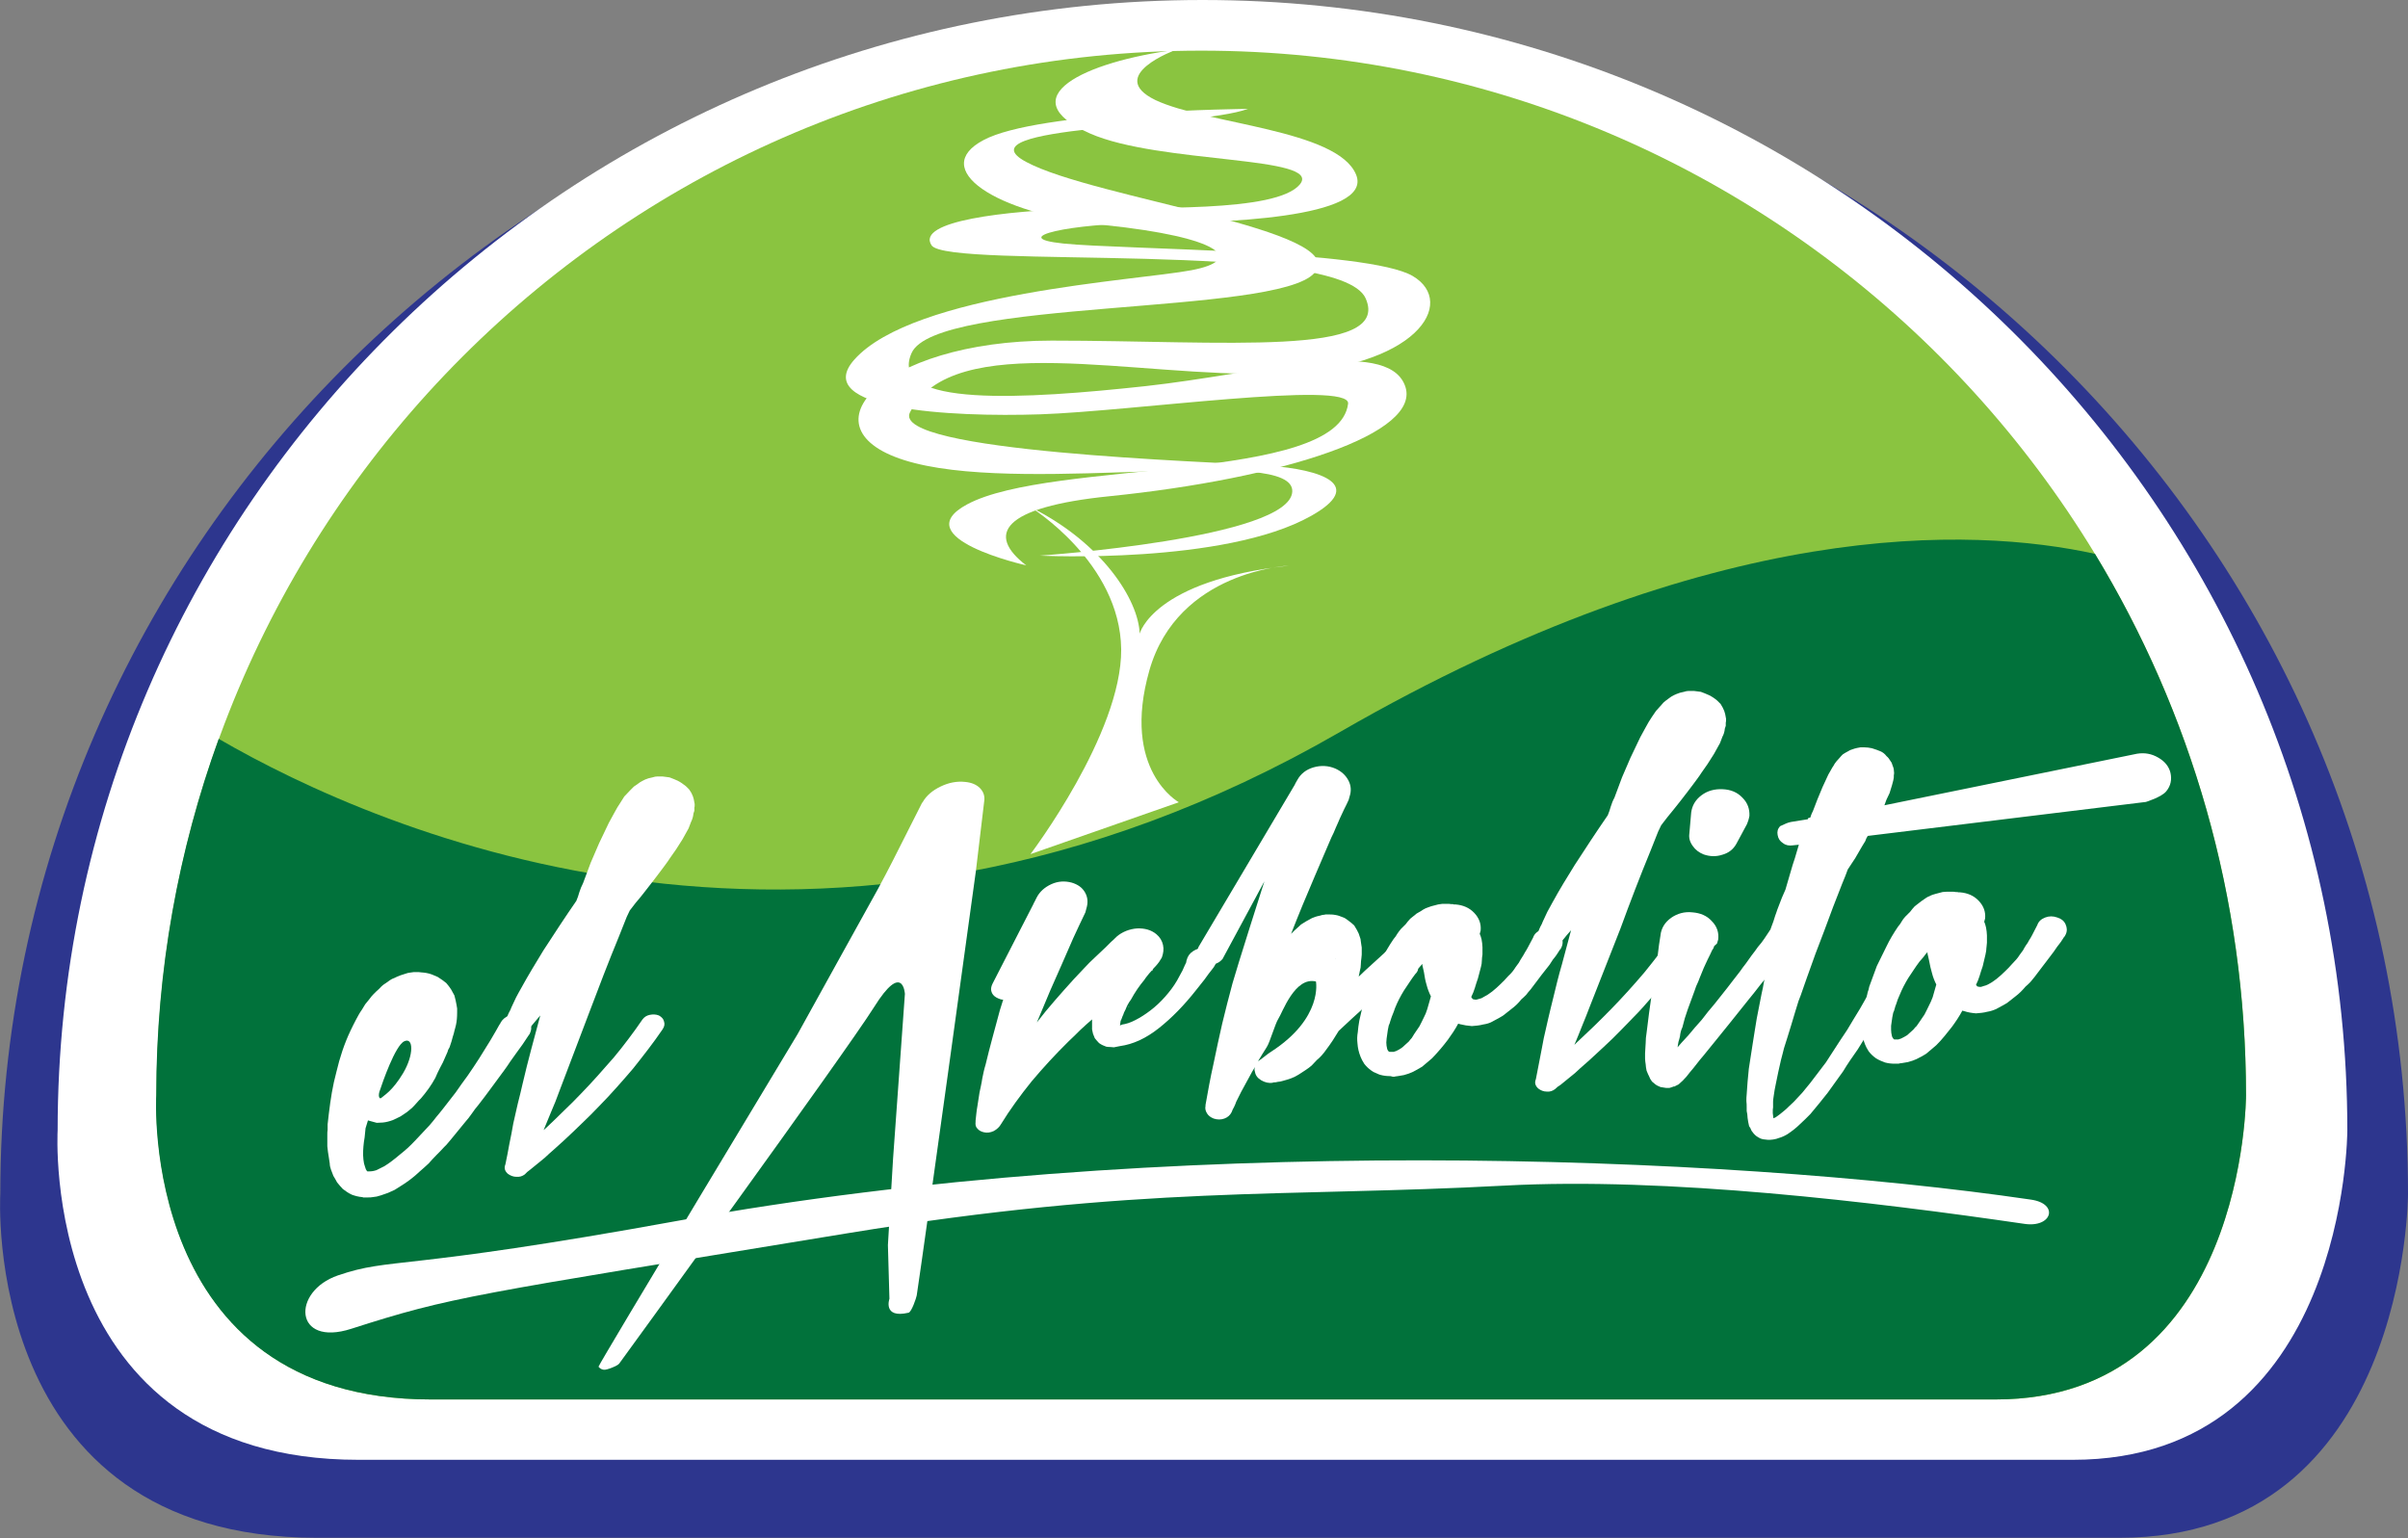
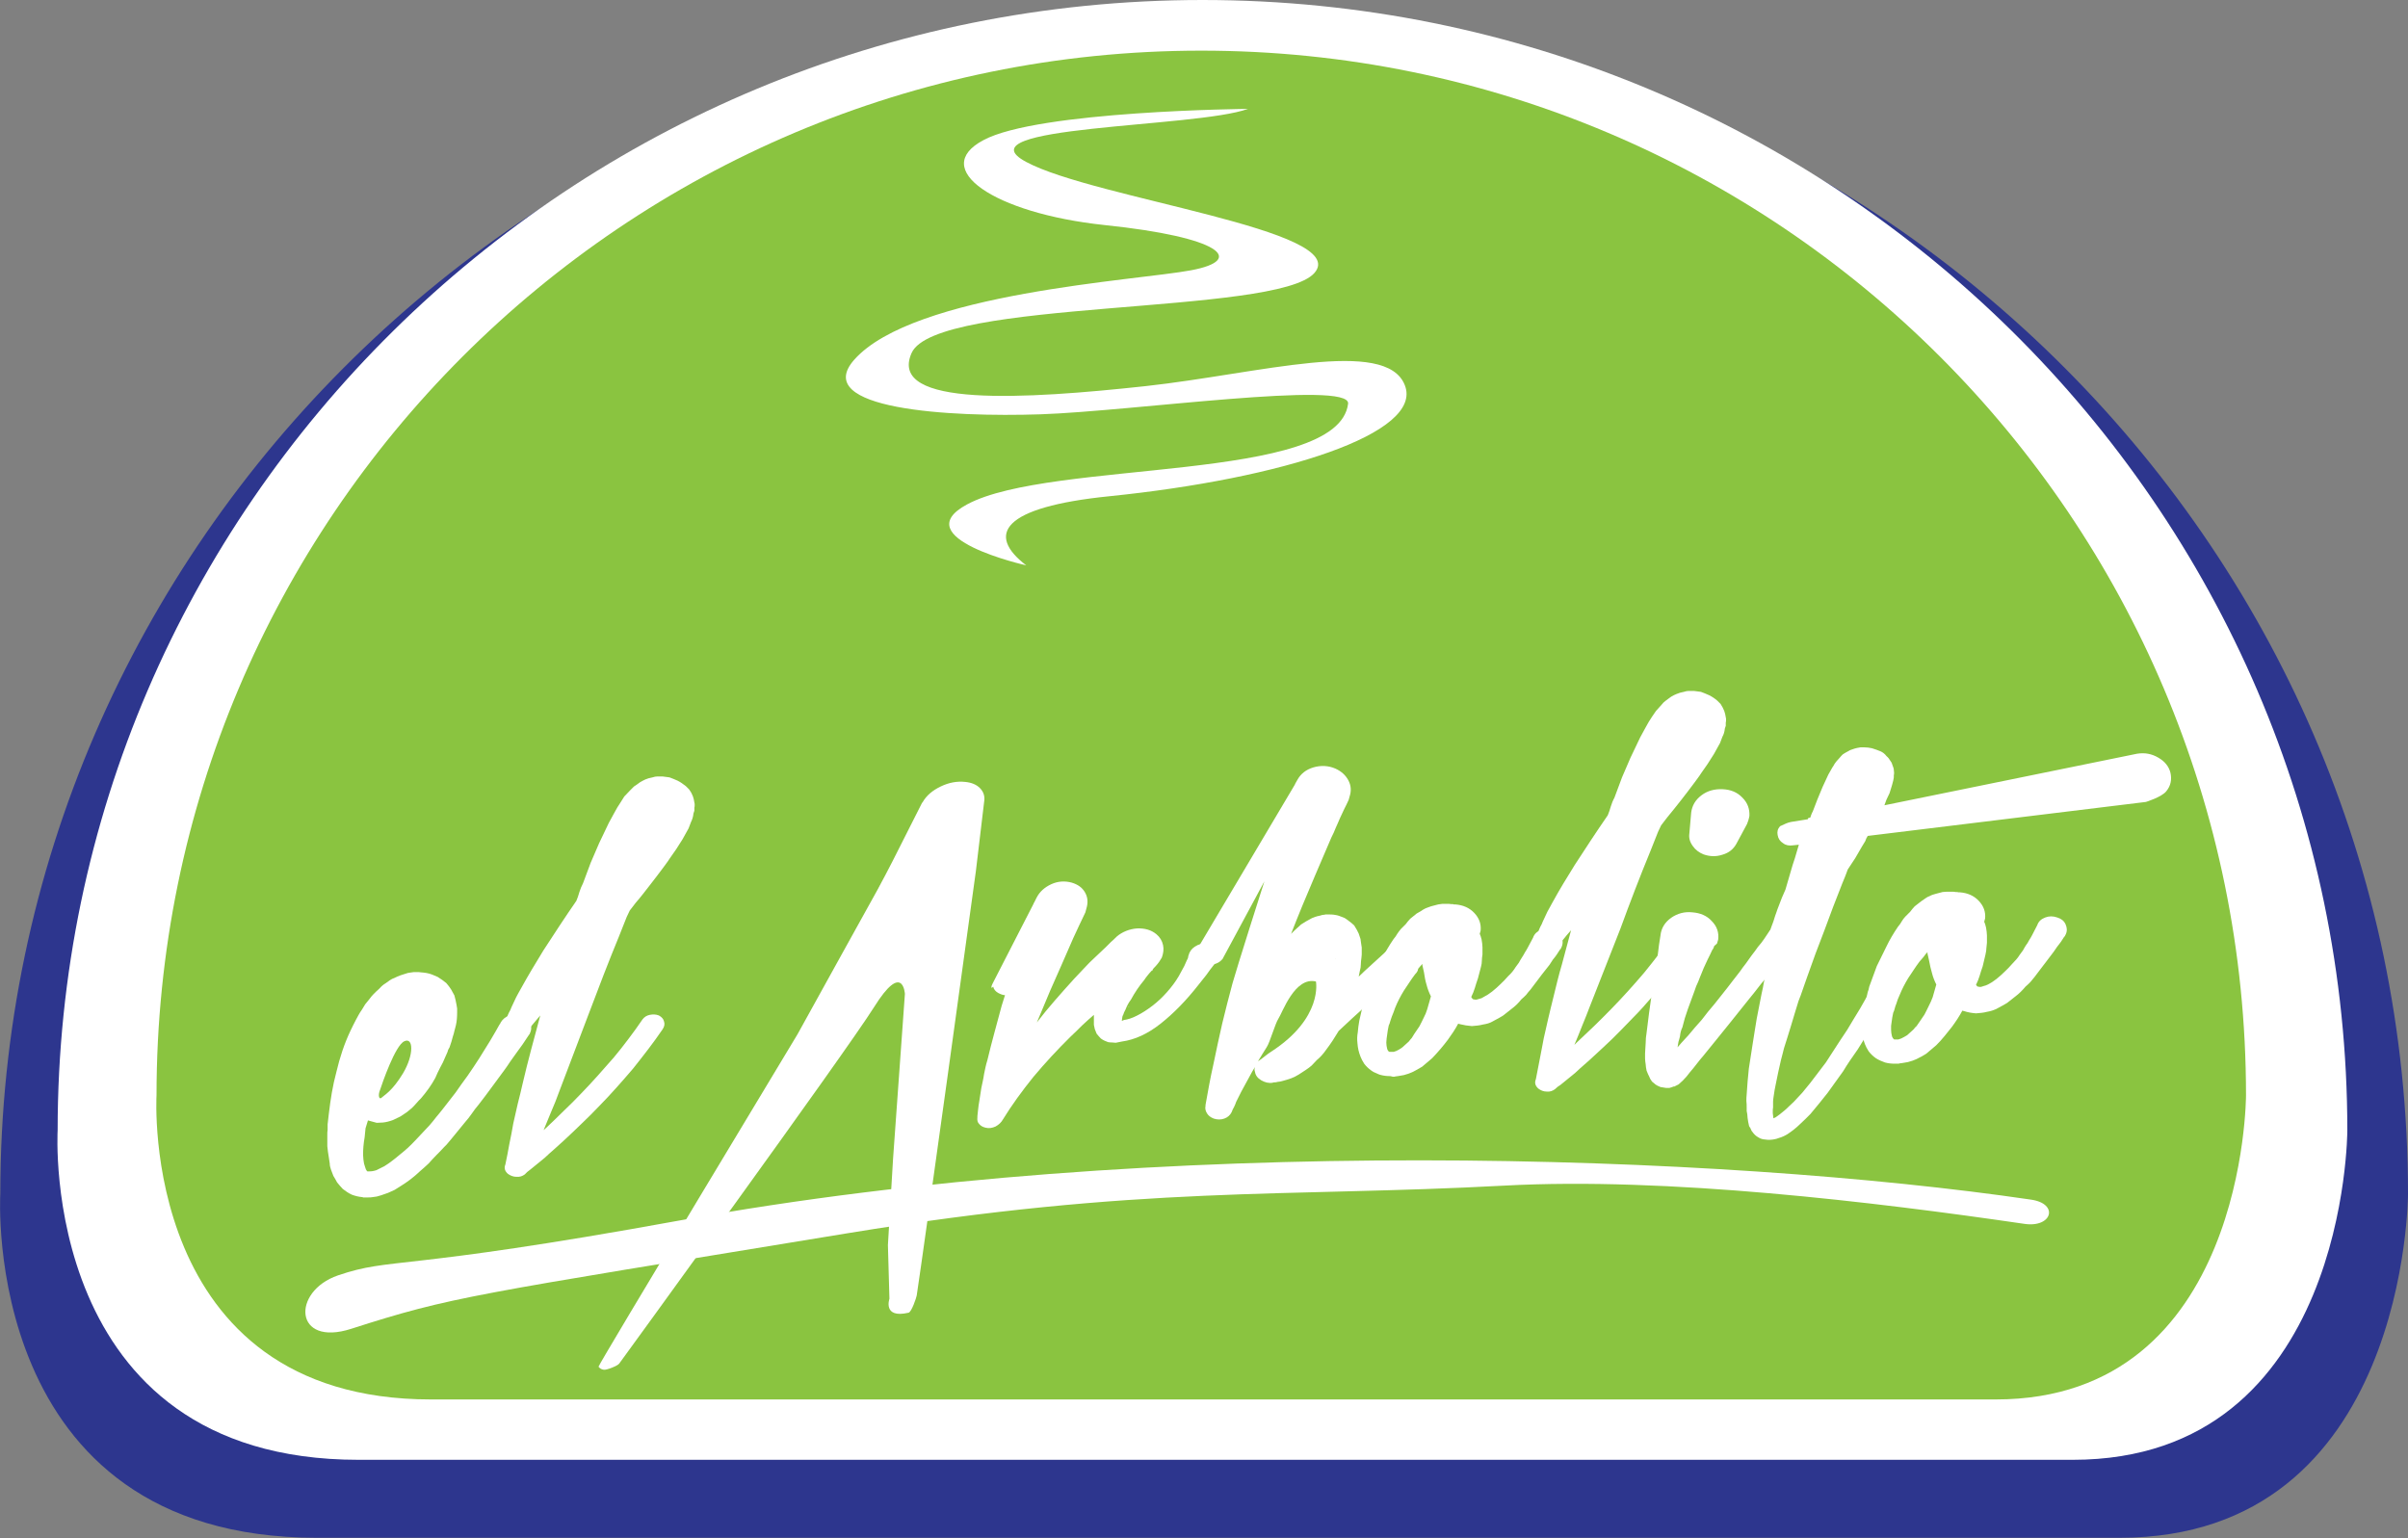
<svg xmlns="http://www.w3.org/2000/svg" xml:space="preserve" style="enable-background:new 0 0 793.8 507.1;" viewBox="0 0 793.8 507.1" y="0px" x="0px" id="Layer_1" version="1.1">
  <rect x="0" y="0" width="793.8" height="507.1" fill="#808080" stroke="none" />
  <style type="text/css">
	.st0{fill:#FFFFFF;}
	.st1{fill:#2D368E;}
	.st2{fill:#8AC440;}
	.st3{fill:#01723B;}
</style>
  <g>
    <path d="M188.4,335.2l0.1-0.5l0.1-0.4l0.3-0.9l0.7-1.7c0.2-0.6,0.4-1.2,0.7-1.8c0.3-0.6,0.6-1.1,0.9-1.8   c0.5-1.1,1-2.3,1.6-3.4c0.6-1.1,1.2-2.2,1.8-3.2c2.4-4.4,5-8.7,7.7-13c3.8-6,7.7-11.7,11.4-17.2c0.4-1,0.7-2,1.1-3   c0.3-1,0.7-2,1.2-3l2.6-7l2.9-6.8l3.4-7l1.9-3.4c0.7-1.4,1.4-2.6,2.2-3.7l1.3-2l2-2.2l0.6-0.7l0.7-0.7l0.9-0.7l1.2-0.8l0.9-0.5   l0.9-0.4l1.2-0.4c0.4-0.2,0.9-0.3,1.4-0.3c0.6-0.2,1.1-0.3,1.7-0.3l1.8,0l2.4,0.3l1.3,0.5c0.4,0.2,0.9,0.4,1.5,0.6   c1,0.5,1.9,1.1,2.8,1.9l1.1,1.2l0.7,1.2l0.5,1.2l0.3,1.1l0.3,1.7c0,0.6,0,1.1-0.2,1.3l0,1.1l-0.3,0.9c-0.1,1.1-0.4,2.1-0.9,2.9   l-0.9,2.2l-2.1,3.8l-2.2,3.4l-2.2,3.2c-0.4,0.6-0.8,1.2-1.1,1.6c-0.4,0.5-0.7,1-1.1,1.5c-1.6,2.1-3.1,4.2-4.7,6.2   c-1.5,2-3.1,3.9-4.7,5.9l-2.1,2.7l-1,2.2l-2.6,6.6c-3.7,9-7.2,17.9-10.5,26.9l-10.6,27c-0.9,2.3-1.7,4.5-2.6,6.7   c-0.8,2.1-1.8,4.4-2.8,6.7l0.9-0.8c2.1-1.9,4.1-3.9,6.1-5.8c2-1.9,4-3.9,6-6c3.9-4,7.6-8.1,11.2-12.4c1.8-2.1,3.5-4.3,5.1-6.5   c1.6-2.2,3.2-4.4,4.8-6.7c0.6-0.8,1.4-1.3,2.5-1.6c1-0.2,2.1-0.2,3.1,0.2c0.9,0.5,1.5,1.2,1.8,2.1c0.3,0.9,0.1,1.8-0.5,2.7   c-1.6,2.3-3.2,4.6-5,6.8c-1.7,2.3-3.5,4.5-5.3,6.7c-1.9,2.2-3.8,4.4-5.7,6.6c-1.9,2.2-3.9,4.3-5.9,6.3c-2,2.1-4,4.1-6.1,6.1   c-2,2-4.2,4-6.3,6c-1.1,1-2.2,2-3.3,2.9c-1.1,1-2.2,2-3.3,3l-3.4,2.8l-1.7,1.4l-0.9,0.7l-0.9,0.8c-0.8,0.6-1.8,0.9-2.9,0.9   c-1.1,0-2.1-0.4-2.9-1.1c-1-0.9-1.3-2-0.8-3.2c0.5-2.4,0.9-4.7,1.4-7.1c0.5-2.4,0.9-4.7,1.4-7.1c0.5-2.3,1-4.6,1.6-6.9   c0.6-2.3,1.1-4.7,1.7-6.9c0.9-4,1.9-7.9,3-11.7c1-3.9,2.1-7.8,3.1-11.8c-1,1.2-1.9,2.3-2.8,3.4c-0.9,1.1-1.8,2.2-2.7,3.4v0.1   c-0.6,0.8-1.4,1.3-2.6,1.5c-1.1,0.2-2.1,0.1-3-0.4C188.3,338,187.8,336.8,188.4,335.2" class="st0" />
    <path d="M363.7,127.2c24.9,12.4,37.4,32.1,37.7,43.7c0,0,4.6-18.3,51.7-23.5c0,0-38.4,1.6-48.3,36.2   c-9.9,34.6,10.2,45.6,10.2,45.6l-51.3,17.9c0,0,31.6-41.6,31.4-70.8C394.8,146.2,363.7,127.2,363.7,127.2" class="st0" />
    <path d="M793.8,393.6C793.8,178.5,616.1,4.2,397,4.2C177.8,4.2,0.1,178.5,0.1,393.6c0,0-6.8,113.4,104.3,113.4   c111,0,543.4,0,594.3,0C793.8,507.1,793.8,393.6,793.8,393.6" class="st1" />
    <path d="M773.8,372.7C773.8,166.9,604.8,0,396.4,0C188,0,19,166.9,19,372.7c0,0-6.4,108.6,99.2,108.6   c105.6,0,516.8,0,565.1,0C773.8,481.3,773.8,372.7,773.8,372.7" class="st0" />
    <path d="M740.4,361.1c0-190.2-154.2-344.4-344.4-344.4c-190.2,0-344.4,154.2-344.4,344.4c0,0-5.9,100.3,90.5,100.3   c96.4,0,471.6,0,515.8,0C740.4,461.4,740.4,361.1,740.4,361.1" class="st2" />
-     <path d="M72.1,243.6c52.6,30.5,199.7,95.8,369.7-2.3c123.6-71.3,208.6-67.5,248.8-58.7   c31.6,52.1,49.8,113.2,49.8,178.5c0,0,0,100.3-82.6,100.3c-44.2,0-419.4,0-515.8,0c-96.4,0-90.5-100.3-90.5-100.3   C51.5,319.8,58.8,280.3,72.1,243.6" class="st3" />
    <path d="M262.9,341c3.5-6.4,24.7-44.6,26.4-47.7c1.7-3.2,3.4-6.3,5-9.5c1.6-3.2,3.2-6.3,4.8-9.5   c1.6-3.2,3.2-6.4,4.8-9.5l0.3-0.4c1.2-2.1,3.2-3.8,5.9-5.1c2.7-1.3,5.4-1.8,8.1-1.5c2.1,0.2,3.7,0.9,4.8,2c1.1,1.1,1.6,2.4,1.5,3.9   l-2.8,23.5c-0.5,3.9-17.1,124.2-19.5,139.9c-0.1,0.7-1.7,5.5-2.7,5.7c-8.6,2-6.3-4.6-6.3-4.6l-0.5-17.7l1.7-28.5l3.9-54.3   c0,0-0.6-11-10.2,4.4c-9.7,15.4-84,117.5-84,117.5c-0.5,0.7-4.2,2.2-5.1,2c-0.8-0.1-1.3-0.5-1.7-1C197.2,450,262.9,341,262.9,341" class="st0" />
-     <path d="M327.2,324.3l13.5-26.3l0.2-0.5v0.1l0.8-1.6c1-2,2.7-3.5,4.9-4.5c2.2-1,4.5-1.1,6.7-0.5c2,0.6,3.4,1.6,4.3,3.1   c0.9,1.5,1.1,3.1,0.7,4.8l-0.5,1.9l-2,4.2l-2,4.3L350,318c-1.3,2.9-2.5,5.7-3.8,8.6c-1.2,2.9-2.4,5.7-3.6,8.6l-0.8,1.9   c1.9-2.5,3.9-4.9,5.9-7.2c2.1-2.4,4.2-4.8,6.4-7.2c1.1-1.2,2.3-2.4,3.4-3.6c1.1-1.2,2.2-2.3,3.4-3.4l3.6-3.4l1.7-1.7l1-0.9l0.7-0.7   h0.1l0.1-0.2c1.9-1.6,4.2-2.5,6.7-2.7c2.6-0.1,4.7,0.5,6.4,1.9c1.2,1,1.9,2.2,2.2,3.6c0.3,1.4,0.1,2.7-0.4,4.1   c-0.7,1.2-1.2,1.9-1.4,2.1l-0.6,0.7c-0.6,0.6-1,1-1.1,1.4h0.1l-0.1,0.1h-0.2l-0.1,0.1c-0.5,0.5-0.9,1-1.3,1.5   c-0.4,0.5-0.8,1-1.1,1.5c-1.6,1.9-3.1,4.1-4.4,6.5c-0.7,0.9-1.3,2-1.8,3.3c-0.4,0.7-0.6,1.2-0.7,1.6c-0.2,0.4-0.4,0.9-0.6,1.5   c-0.3,0.5-0.4,1-0.4,1.4l-0.1,0.7l0.7-0.3c1.3-0.2,2.7-0.6,4.4-1.5c1.6-0.8,3.3-1.9,5-3.2c1.7-1.3,3.3-2.8,4.8-4.5   c1.5-1.7,2.8-3.4,3.9-5.3l1.8-3.3l0.8-1.8l0.4-0.8l0.1-0.5v-0.1l0.1-0.3c0.3-1.2,1-2.2,2.1-2.9c1.2-0.8,2.4-1.1,3.8-1   c1.4,0.1,2.4,0.6,3.2,1.5c0.8,0.9,1,1.9,0.6,3.1c-0.1,0.6-0.4,1.1-0.8,1.7l-0.3,0.4l-1.4,1.8l-1.3,1.8l-2.7,3.4   c-4,5.1-8.1,9.3-12.4,12.7c-4.3,3.4-8.5,5.3-12.8,5.9l-1,0.2l-1,0.2l-1.2-0.1c-0.3,0-0.7,0-1.3-0.1c-0.8-0.3-1.6-0.6-2.4-1.2   c-0.5-0.5-0.9-1-1.4-1.6l-0.6-1.5l-0.3-1.4l0-1.3l0-2c-1.3,1.1-2.6,2.3-3.9,3.5c-1.2,1.2-2.5,2.5-3.8,3.7c-2.2,2.2-4.3,4.3-6.3,6.5   c-2,2.2-4,4.4-5.9,6.7c-3.8,4.7-7.2,9.4-10.1,14.1c-0.5,0.9-1.3,1.7-2.4,2.3c-1.1,0.5-2.2,0.7-3.3,0.4c-0.9-0.2-1.6-0.6-2.1-1.2   c-0.6-0.6-0.7-1.3-0.6-2.2v-0.4c0.2-1.7,0.3-3.2,0.6-4.8c0.2-1.5,0.5-3,0.7-4.5c0.3-1.5,0.7-3.1,0.9-4.6c0.3-1.5,0.6-3,1.1-4.6   c0.7-3,1.5-6,2.3-9c0.8-3,1.6-5.9,2.4-8.9l1.1-3.5c-0.7,0-1.4-0.3-2.2-0.7c-0.9-0.5-1.5-1.2-1.7-2.1   C326.6,326.2,326.7,325.3,327.2,324.3 M371.8,331.8l0.3,0.1h0.1v-0.1H371.8z" class="st0" />
+     <path d="M327.2,324.3l13.5-26.3l0.2-0.5v0.1l0.8-1.6c1-2,2.7-3.5,4.9-4.5c2.2-1,4.5-1.1,6.7-0.5c2,0.6,3.4,1.6,4.3,3.1   c0.9,1.5,1.1,3.1,0.7,4.8l-0.5,1.9l-2,4.2l-2,4.3L350,318c-1.3,2.9-2.5,5.7-3.8,8.6c-1.2,2.9-2.4,5.7-3.6,8.6l-0.8,1.9   c1.9-2.5,3.9-4.9,5.9-7.2c2.1-2.4,4.2-4.8,6.4-7.2c1.1-1.2,2.3-2.4,3.4-3.6c1.1-1.2,2.2-2.3,3.4-3.4l3.6-3.4l1.7-1.7l1-0.9l0.7-0.7   h0.1l0.1-0.2c1.9-1.6,4.2-2.5,6.7-2.7c2.6-0.1,4.7,0.5,6.4,1.9c1.2,1,1.9,2.2,2.2,3.6c0.3,1.4,0.1,2.7-0.4,4.1   c-0.7,1.2-1.2,1.9-1.4,2.1l-0.6,0.7c-0.6,0.6-1,1-1.1,1.4h0.1l-0.1,0.1h-0.2l-0.1,0.1c-0.5,0.5-0.9,1-1.3,1.5   c-0.4,0.5-0.8,1-1.1,1.5c-1.6,1.9-3.1,4.1-4.4,6.5c-0.7,0.9-1.3,2-1.8,3.3c-0.4,0.7-0.6,1.2-0.7,1.6c-0.3,0.5-0.4,1-0.4,1.4l-0.1,0.7l0.7-0.3c1.3-0.2,2.7-0.6,4.4-1.5c1.6-0.8,3.3-1.9,5-3.2c1.7-1.3,3.3-2.8,4.8-4.5   c1.5-1.7,2.8-3.4,3.9-5.3l1.8-3.3l0.8-1.8l0.4-0.8l0.1-0.5v-0.1l0.1-0.3c0.3-1.2,1-2.2,2.1-2.9c1.2-0.8,2.4-1.1,3.8-1   c1.4,0.1,2.4,0.6,3.2,1.5c0.8,0.9,1,1.9,0.6,3.1c-0.1,0.6-0.4,1.1-0.8,1.7l-0.3,0.4l-1.4,1.8l-1.3,1.8l-2.7,3.4   c-4,5.1-8.1,9.3-12.4,12.7c-4.3,3.4-8.5,5.3-12.8,5.9l-1,0.2l-1,0.2l-1.2-0.1c-0.3,0-0.7,0-1.3-0.1c-0.8-0.3-1.6-0.6-2.4-1.2   c-0.5-0.5-0.9-1-1.4-1.6l-0.6-1.5l-0.3-1.4l0-1.3l0-2c-1.3,1.1-2.6,2.3-3.9,3.5c-1.2,1.2-2.5,2.5-3.8,3.7c-2.2,2.2-4.3,4.3-6.3,6.5   c-2,2.2-4,4.4-5.9,6.7c-3.8,4.7-7.2,9.4-10.1,14.1c-0.5,0.9-1.3,1.7-2.4,2.3c-1.1,0.5-2.2,0.7-3.3,0.4c-0.9-0.2-1.6-0.6-2.1-1.2   c-0.6-0.6-0.7-1.3-0.6-2.2v-0.4c0.2-1.7,0.3-3.2,0.6-4.8c0.2-1.5,0.5-3,0.7-4.5c0.3-1.5,0.7-3.1,0.9-4.6c0.3-1.5,0.6-3,1.1-4.6   c0.7-3,1.5-6,2.3-9c0.8-3,1.6-5.9,2.4-8.9l1.1-3.5c-0.7,0-1.4-0.3-2.2-0.7c-0.9-0.5-1.5-1.2-1.7-2.1   C326.6,326.2,326.7,325.3,327.2,324.3 M371.8,331.8l0.3,0.1h0.1v-0.1H371.8z" class="st0" />
    <path d="M395.1,312.2l31.8-53.6v-0.1l0.8-1.4c1.1-2,2.9-3.4,5.3-4.1c2.4-0.7,4.9-0.6,7.2,0.4c2,0.9,3.4,2.2,4.3,3.9   c0.9,1.7,1,3.5,0.4,5.3l-0.3,1.1l-0.7,1.5l-0.8,1.6l-1.4,3c-0.5,1.1-0.9,2.2-1.4,3.2c-0.4,1.1-0.9,2.1-1.4,3.1l-5.4,12.6   c-2.8,6.5-5.4,12.8-7.9,19.2l1-1l2.3-2.1l0.8-0.5l0.8-0.5c0.7-0.4,1.4-0.8,2-1.1c0.7-0.3,1.5-0.6,2.6-0.8c0.6-0.2,1-0.3,1.3-0.3   h0.2l0.3-0.1l1.3,0c0.5,0,1.2,0,2.2,0.2c0.7,0.1,1.4,0.4,2.2,0.7c0.6,0.2,1.1,0.5,1.6,0.9l1.3,1l0.9,0.8l0.9,1.5l0.6,1.2l0.6,1.8   l0.1,0.8l0.1,0.7l0.2,1.3l0,1.2l0,1.1l-0.1,1.1c-0.1,0.7-0.2,1.5-0.2,2.2c0,0.7-0.1,1.4-0.3,2l-0.4,2l2.1-2l5.6-5.1l2.8-2.6   l2.7-2.6c0.9-0.8,1.9-1.3,3.2-1.4c1.2-0.1,2.3,0.3,3.2,1c1,0.8,1.5,1.6,1.6,2.7c0.1,1.1-0.3,2-1.2,2.8l-2.7,2.7l-2.7,2.7l-5.6,5.3   c-1.9,1.8-3.8,3.5-5.6,5.2c-1.9,1.7-3.7,3.4-5.6,5.1l-4.4,4.1c-0.7,1.1-1.3,2.1-2,3.2c-0.7,1-1.4,2.1-2.2,3.1   c-0.9,1.3-1.9,2.4-3,3.3c-0.6,0.6-1.1,1.2-1.7,1.8c-0.6,0.5-1.2,1-2,1.5c-0.8,0.5-1.5,1-2.3,1.5c-0.8,0.5-1.6,0.9-2.4,1.2l-1.5,0.5   l-1.4,0.4l-0.8,0.2l-0.8,0.1c-0.3,0.1-0.8,0.2-1.6,0.2v0.1c-1.3,0.2-2.6-0.1-3.8-0.8c-1.2-0.7-1.9-1.6-2.1-2.8   c-0.2-0.5-0.2-1,0-1.6l-0.9,1.5l-3.6,6.6l-1.7,3.4c-0.2,0.6-0.4,1.1-0.7,1.7c-0.3,0.5-0.6,1.1-0.8,1.7c-0.5,1-1.3,1.7-2.4,2.1   c-1.1,0.4-2.3,0.4-3.5,0c-1-0.4-1.7-0.9-2.2-1.7c-0.5-0.8-0.7-1.6-0.5-2.5v-0.3c0.8-4.5,1.6-9,2.6-13.4c0.9-4.5,1.9-8.9,2.9-13.4   c1.1-4.5,2.2-8.9,3.4-13.3c1.2-4.4,10.2-32.7,10.5-33.6L403,316.2c-0.8,0.9-1.7,1.5-2.9,1.7c-1.2,0.2-2.4,0-3.4-0.6   c-1-0.5-1.6-1.3-1.9-2.3C394.5,314.1,394.7,313.1,395.1,312.2 M415.3,349.5c1.3-0.9,2.5-2,3.8-2.8c17.1-11.1,14.7-23.1,14.7-23.1   c-7-1.7-11.1,10.4-12.4,12.3c-1,1.5-2.8,7.8-3.8,9.3c-1,1.5-1.9,3.1-2.9,4.7L415.3,349.5z M440.2,316l-0.1,0.1l0.3-0.2L440.2,316z" class="st0" />
    <path d="M485.1,328.9l0.4,0.5l0.3,0.1l0.7,0.1c0.2,0,0.6-0.1,1.2-0.3l0.7-0.2l0.7-0.4l1.4-0.8l1.4-1   c1-0.8,1.9-1.6,2.7-2.4c0.9-0.8,1.7-1.7,2.6-2.7c1-0.9,1.8-1.9,2.4-2.9l1.1-1.5l0.5-0.9l0.5-0.8l0.5-0.8l0.5-0.9l0.5-0.8l0.5-0.9   l1.7-3.2c0.4-1.2,1.3-2,2.6-2.5c1.3-0.5,2.6-0.5,4,0c1.3,0.4,2.2,1.1,2.7,2.2c0.5,1.1,0.6,2.2,0.1,3.4l-0.4,0.8h-0.1   c-0.4,0.6-0.8,1.2-1.1,1.7c-0.4,0.6-0.8,1.1-1.3,1.7l-1.1,1.7l-2.6,3.3L507,323l-2.5,3.3c-0.5,0.6-1,1.1-1.4,1.7   c-0.5,0.5-1,1-1.6,1.5c-1,1.3-2.1,2.3-3.3,3.2l-1.9,1.5l-0.9,0.7l-1.2,0.7l-2.4,1.3c-0.7,0.4-1.7,0.7-3,0.9   c-1.1,0.3-2.3,0.4-3.6,0.5c-1.4-0.1-2.6-0.3-3.8-0.6l-0.4-0.1l-0.3-0.1c-0.5,0.9-1,1.8-1.6,2.7c-0.6,0.9-1.2,1.7-1.8,2.6   c-0.8,1-1.5,2-2.4,3c-0.8,1-1.8,2-2.8,3.1l-3.3,2.8c-0.7,0.4-1.4,0.8-2.1,1.2c-0.7,0.4-1.5,0.8-2.4,1.1c-1.1,0.4-2,0.6-2.9,0.7   c-0.3,0.1-0.8,0.1-1.4,0.2l-0.3,0.1l-0.6,0l-0.3-0.1l-0.5-0.1c-1.1,0-2.1-0.1-3.2-0.4c-0.5-0.1-1-0.4-1.5-0.6   c-0.6-0.2-1.1-0.5-1.5-0.8c-1-0.7-1.8-1.5-2.4-2.3l-0.7-1.2l-0.5-1.1c-0.6-1.5-0.9-2.9-1-4.3c-0.1-0.7-0.1-1.3-0.1-1.9   c0-0.6,0.1-1.3,0.2-1.9c0.1-0.7,0.1-1.3,0.2-1.9c0.1-0.6,0.2-1.2,0.3-1.9l0.8-3.5l0.4-1.8c0.2-0.5,0.4-1.1,0.6-1.8l2.5-6.8l3.2-6.5   c1-2.1,2.3-4.3,3.8-6.5c0.5-0.6,0.9-1.1,1.2-1.7c0.3-0.5,0.8-1.1,1.2-1.6l1.6-1.6l0.7-0.9l0.8-0.9l2.1-1.7l1.4-0.8   c0.4-0.3,0.9-0.6,1.5-0.9c0.6-0.2,1.2-0.5,1.9-0.7c0.7-0.2,1.5-0.4,2.3-0.6l1.4-0.2l1.4,0c0.6,0,1.1,0,1.5,0.1l0.6,0l0.2,0.1l0.6,0   c2.5,0.2,4.6,1.1,6.2,2.8c1.6,1.7,2.3,3.6,2.1,5.8l-0.3,1.1c0.2,0.4,0.4,1,0.6,1.8l0.2,1.3l0.1,1.3l0,2.4c-0.1,0.7-0.2,1.3-0.2,2   c0,0.7-0.1,1.4-0.3,2.1l-1,3.8c-0.4,1.1-0.7,2.1-1,3.1c-0.3,1-0.7,2-1.2,3L485.1,328.9z M466.5,321.2c-0.7,0.9-1.3,1.8-1.9,2.7   c-0.6,0.9-1.2,1.8-1.8,2.7c-1.1,1.8-2.1,3.7-2.9,5.7l-0.5,1.4l-0.6,1.5l-0.5,1.5c-0.1,0.5-0.3,1-0.5,1.4l-0.3,1.5l-0.2,1.4   l-0.2,1.4l-0.1,1.3c0,0.7,0.1,1.4,0.3,2.2l0.3,0.6l0.3,0.2l0.1,0.1l1.4,0l0.9-0.3c0.7-0.3,1.3-0.7,2-1.2l2.1-1.9   c0.4-0.5,0.7-0.9,1-1.2l0.8-1.3l1.7-2.5c0.5-0.9,0.9-1.8,1.4-2.8c0.5-0.9,0.9-1.9,1.2-2.9c0.2-0.7,0.4-1.3,0.6-2.1   c0.2-0.7,0.4-1.4,0.6-2.1c-0.6-1.2-1.1-2.5-1.4-3.7c-0.4-1.3-0.7-2.8-0.9-4.3l-0.5-2.2l0-0.5c-0.5,0.5-0.9,1-1.4,1.6   C467.4,320.2,467,320.7,466.5,321.2z" class="st0" />
    <path d="M505.9,310.6l0.1-0.5l0.1-0.4l0.3-0.9l0.7-1.6c0.2-0.6,0.4-1.1,0.7-1.7c0.3-0.5,0.6-1.1,0.8-1.7   c0.5-1.1,1-2.2,1.5-3.2c0.6-1,1.1-2.1,1.7-3.1c2.3-4.2,4.8-8.3,7.3-12.3c3.7-5.7,7.3-11.2,10.9-16.4c0.4-0.9,0.7-1.9,1-2.9   c0.3-1,0.7-2,1.2-2.9l2.5-6.7l2.8-6.5l3.2-6.7l1.8-3.3c0.7-1.3,1.4-2.5,2.1-3.5l1.3-1.9l1.8-2l0.6-0.7l0.7-0.6l0.8-0.6l1.1-0.8   l0.9-0.5l0.9-0.4l1.1-0.4l1.3-0.3c0.6-0.2,1.1-0.3,1.6-0.3l1.7,0l2.3,0.3l1.3,0.5l1.4,0.6c1,0.5,1.9,1.1,2.7,1.8l1.1,1.1l0.7,1.2   l0.5,1.1l0.3,1l0.3,1.6c0,0.6,0,1-0.1,1.3l0,1l-0.3,0.9c-0.1,1.1-0.4,2-0.8,2.7L567,245l-2,3.6l-2.1,3.3l-2.1,3   c-0.4,0.6-0.7,1.1-1.1,1.6l-1.1,1.5c-1.5,2-3,4-4.5,5.9c-1.5,1.9-3,3.8-4.5,5.6l-2,2.6l-1,2.1l-2.5,6.3c-3.5,8.5-6.8,17.1-9.9,25.6   l-10.1,25.7c-0.8,2.2-1.7,4.3-2.5,6.3c-0.8,2.1-1.7,4.2-2.6,6.4l0.8-0.8c2-1.9,3.9-3.7,5.8-5.5c1.9-1.8,3.8-3.8,5.7-5.7   c3.7-3.8,7.3-7.8,10.7-11.8c1.7-2.1,3.3-4.1,4.9-6.2c1.6-2.1,3.1-4.2,4.6-6.4c0.6-0.8,1.4-1.3,2.4-1.5c1-0.2,2-0.2,3,0.2   c0.9,0.5,1.4,1.1,1.7,2c0.2,0.9,0.1,1.7-0.5,2.6c-1.5,2.2-3.1,4.3-4.7,6.5c-1.6,2.2-3.3,4.3-5,6.4c-1.8,2.1-3.6,4.2-5.5,6.3   c-1.8,2.1-3.7,4.1-5.6,6c-1.9,2-3.8,3.9-5.7,5.8c-2,1.9-4,3.8-6.1,5.7c-1,1-2.1,1.9-3.1,2.8c-1.1,0.9-2.1,1.9-3.1,2.8l-3.3,2.7   l-1.6,1.3l-0.9,0.6l-0.9,0.8c-0.8,0.6-1.7,0.9-2.7,0.8c-1.1,0-2-0.4-2.8-1c-1-0.9-1.3-1.9-0.8-3.1c0.4-2.2,0.9-4.5,1.3-6.7   c0.4-2.2,0.9-4.5,1.3-6.8c0.5-2.2,1-4.4,1.5-6.6c0.5-2.3,1.1-4.4,1.6-6.6c0.9-3.7,1.8-7.5,2.9-11.2c1-3.7,2-7.4,3-11.2   c-1,1.1-1.9,2.2-2.7,3.2c-0.9,1.1-1.7,2.1-2.6,3.2v0.1c-0.6,0.8-1.4,1.3-2.4,1.4c-1.1,0.2-2,0.1-2.9-0.4   C505.8,313.4,505.3,312.1,505.9,310.6" class="st0" />
    <path d="M565.1,311.9l-0.3,0.8l-0.4,0.6l-0.7,1.5l-0.7,1.4l-0.7,1.5c-0.5,1-0.9,2-1.3,3c-0.4,1-0.8,1.9-1.2,3   c-0.5,1-0.9,2-1.2,3c-0.4,1-0.7,2-1.1,3l-1.1,3l-1,3l-0.8,3c-0.5,1-0.7,2-0.8,3c-0.2,0.7-0.3,1.3-0.5,1.8c-0.1,0.5-0.2,1.1-0.3,1.8   l1.3-1.5l2.3-2.5l2.1-2.5l2.3-2.6l2.1-2.7l2.1-2.5l4.2-5.3l2-2.6l2.1-2.7l1-1.4l1-1.3l2-2.8l1-1.3l1-1.4c0.8-0.9,1.5-1.8,2.1-2.7   c0.6-0.9,1.2-1.8,1.8-2.7c0.8-1,1.8-1.7,3.1-2c1.3-0.3,2.5-0.2,3.7,0.3c1.2,0.7,1.9,1.5,2.3,2.6c0.4,1.1,0.2,2.1-0.6,3.1l-0.3,0.5   c-0.8,0.9-1.5,1.8-2.3,2.6c-0.8,0.8-1.5,1.7-2.3,2.6l-1.1,1.3l-1,1.3l-1.2,1.3l-1,1.3l-1,1.3l-1.1,1.3l-2.1,2.7l-2.1,2.6l-6.4,8   l-4.2,5.2l-4.3,5.3c-0.8,0.9-1.5,1.8-2.2,2.7c-0.7,0.9-1.4,1.8-2.2,2.7l-1.1,1.4l-1.3,1.4l-1,0.9l-0.3,0.3l-0.6,0.3l-0.4,0.2   l-0.2,0.1l-0.1,0.1h-0.3l-0.3,0.1l-0.5,0.2l-0.4,0.1l-0.3,0.1l-1,0l-1.9-0.3c-0.8-0.3-1.3-0.6-1.6-0.8l-0.6-0.5l-0.6-0.5l-0.6-0.9   l-0.4-0.9l-0.3-0.6l-0.5-1.2l-0.2-1.1l-0.1-1c-0.1-0.7-0.2-1.3-0.2-1.9c0-0.6,0-1.2,0-1.7c0.1-1.2,0.1-2.3,0.2-3.4   c0-1.1,0.1-2.3,0.3-3.4l0.4-3.2l0.4-3.2l1.8-12.9l1.1-6.5l0.4-3.2l0.5-3.2v-0.1c0.3-2.2,1.4-4.1,3.5-5.6c2-1.4,4.4-2.1,7-1.8   c2.6,0.2,4.8,1.1,6.4,2.9c1.7,1.7,2.4,3.8,2.1,6.1l-0.4,1.3L565.1,311.9z M556.9,274.8l0.6-6.9c0.3-2.3,1.4-4.2,3.4-5.7   c2-1.5,4.3-2.1,6.9-2c2.7,0.1,4.9,1,6.6,2.8c1.7,1.7,2.4,3.7,2.3,6c-0.2,1.1-0.5,2-0.8,2.7l-3.5,6.5c-1,1.8-2.5,3-4.6,3.6   c-2.1,0.7-4.2,0.6-6.2-0.1c-1.5-0.6-2.7-1.5-3.6-2.8C557,277.5,556.7,276.2,556.9,274.8z" class="st0" />
    <path d="M590.4,271l6.2-1c0.3-0.9,0.6-1.8,1-2.5c0.4-1.1,0.9-2.4,1.5-3.9l1.7-4.1l1.9-4.1l1.3-2.3l0.4-0.6l0.4-0.7   l0.6-0.8l0.9-1l0.7-0.8l0.5-0.5l0.8-0.5l1.1-0.6c0.4-0.3,1.1-0.5,2-0.8l0.8-0.2l1.1-0.2l1.3,0c0.8,0,1.6,0.1,2.5,0.3   c1.1,0.3,2,0.7,2.8,1c0.7,0.3,1.4,0.8,2,1.6c0.5,0.4,0.9,0.9,1.3,1.6l0.4,0.6l0.2,0.6c0.3,0.8,0.5,1.3,0.5,1.7l0.1,1.1l-0.1,0.8   l0,0.6l-0.1,0.6l-0.1,0.5l-0.4,1.5l-0.8,2.6l-1,2.1l-0.7,1.9l83.3-17c2.5-0.4,4.8,0,7,1.3c2.1,1.2,3.5,2.9,4,5   c0.5,2.2,0.1,4.3-1.4,6.1c-1.5,1.9-6.7,3.5-6.7,3.5l-91.7,11.2l-0.5,0.9l-0.3,0.8l-1.1,1.8l-2.2,3.8l-2.5,3.8   c-0.3,0.8-0.6,1.7-0.9,2.4c-0.3,0.7-0.6,1.5-0.9,2.2l-3,7.7l-2.9,7.8l-2.9,7.6l-2.8,7.8c-0.5,1.3-0.9,2.7-1.4,4   c-0.4,1.3-0.9,2.5-1.4,3.8l-1.2,3.9l-1.2,4l-1.2,3.9c-0.2,0.7-0.4,1.3-0.6,1.9c-0.2,0.6-0.4,1.2-0.6,1.9c-0.3,1.3-0.7,2.7-1,3.9   c-0.3,1.3-0.6,2.6-0.9,4c-0.3,1.3-0.5,2.6-0.8,3.9c-0.3,1.3-0.5,2.6-0.7,4c-0.1,0.7-0.2,1.3-0.2,1.8c0,0.6,0,1.2,0,1.9   c-0.1,0.4-0.1,1-0.1,1.9l0.1,0.8l0.1,0.8l0,0.1l0.7-0.3l1.4-1l1.6-1.3c0.5-0.4,1-0.9,1.5-1.4c0.5-0.5,1-0.9,1.5-1.4l2.8-3l2.7-3.3   l5.1-6.7l4.6-7.1l2.4-3.6l2.1-3.5c1.5-2.4,3-4.9,4.3-7.3c1.4-2.4,2.7-4.9,4.1-7.3l3.9-7.4l1.8-3.8l1-1.9l0.8-1.9   c0.5-0.9,1.2-1.6,2.2-2c1-0.4,2-0.4,3.1,0c1.1,0.4,1.8,1,2.3,1.9c0.5,0.9,0.4,1.7,0,2.7l-0.1,0.2l-4.4,7.3l-4.2,7.4l-8.9,14.6   l-2.2,3.7l-2.3,3.7c-0.8,1.2-1.7,2.4-2.5,3.6c-0.8,1.2-1.6,2.4-2.3,3.6l-5.1,7.1c-0.9,1.2-1.9,2.3-2.8,3.5   c-0.9,1.1-1.9,2.3-2.9,3.5c-0.6,0.6-1.1,1.1-1.7,1.7c-0.5,0.5-1.1,1-1.8,1.7c-1.1,1.1-2.5,2.2-4,3.2c-0.8,0.5-1.8,1-2.9,1.3   c-0.5,0.2-1.1,0.4-1.9,0.5l-1,0.1l-0.7,0l-0.9-0.1c-0.4,0-1-0.1-1.7-0.4c-0.6-0.3-1-0.6-1.3-0.8c-0.6-0.5-1.1-1.1-1.5-1.7l-0.4-0.9   l-0.4-0.6l-0.3-1.4l-0.2-1.3l-0.1-1.2l-0.2-1.1l0-1.1c0-0.7,0-1.5-0.1-2.2c0-0.7,0-1.4,0.1-2.2c0.1-1.4,0.2-2.8,0.3-4.2   c0.1-1.4,0.3-2.7,0.4-4.2c0.4-2.8,0.9-5.6,1.3-8.4c0.4-2.7,0.9-5.5,1.3-8.1l1.6-8.2c0.3-1.3,0.6-2.7,0.8-4c0.3-1.3,0.6-2.7,0.9-4.1   l1.9-8.4c-1-1-1.3-2.1-1.1-3.4c0.5-1.5,0.9-2.8,1.4-4c0.2-0.7,0.4-1.3,0.6-1.9c0.2-0.6,0.5-1.3,0.7-2c0.5-1.3,1-2.6,1.5-3.9   c0.6-1.3,1.1-2.6,1.7-3.9c1-2.3,2-4.7,3-7c1-2.3,2-4.6,3-7l-1.9,0.3c0.4-1.1,0.8-2.3,1.1-3.6c0.4-1.2,0.8-2.4,1.2-3.6l0.6-1.5   l3-0.6l1.7-3.7l1.7-3.6l1.4-3.5l0.4-0.9l0.3-0.9l0.4-1.4l0.2-0.3l0,1c0,0.1,0.1,0.6,0.3,1.2l0.6,1.1l1,1.4l1.9,1.4l1.3,0.5l1.2,0.4   c0.9,0.2,1.6,0.3,2.2,0.3l1.1,0l1.1-0.2l0.6-0.2l1.1-0.3l0.6-0.4l0.5-0.3l0.5-0.3l0.8-0.6c-0.1,0.3-0.3,0.8-0.7,1.5l-1.7,3.4   l-0.6,1.1l3.6-0.6l-1.1,2.3l-2.1,3.9l-1,1.9l-1.1,1.9l-0.1,0.3l-2.5,0.3v0.1c-0.7,1.8-1.4,3.5-2.1,5.3c-0.7,1.8-1.4,3.5-2.2,5.3   l-2.3,3.4c-1.4,2.3-3.1,4.6-4.9,7.1c-0.8,1.2-1.7,2.3-2.6,3.5c-0.9,1.1-1.8,2.3-2.7,3.5l-2.7,3.4l-3,3.3c-0.8,0.8-1.7,1.3-2.8,1.4   c-1.1,0.2-2.1-0.1-3-0.7l-0.3-0.2c0.9-4,1.9-8,2.9-11.9c1-4,2.1-8,3.3-11.9c0.4-1.5,0.9-3,1.4-4.5c0.4-1.5,0.9-2.9,1.3-4.4   l-1.9,0.2c-1.3,0.2-2.4,0-3.3-0.7c-1-0.6-1.6-1.5-1.8-2.7c-0.2-1.1,0-2,0.8-2.9C588.3,271.7,589.3,271.2,590.4,271 M596.2,277   l3.5-7.6v-0.1l18.1-3.2l-1.1,2.5c-0.3,0.6-0.6,1.3-0.8,1.9c-0.3,0.6-0.5,1.2-0.7,1.9l-1.7,3.6l-17.8,2.2L596.2,277z" class="st0" />
    <path d="M651.4,324.7l0.4,0.5l0.3,0.1l0.7,0.1c0.2,0,0.6-0.1,1.1-0.3l0.7-0.2l0.7-0.3l1.4-0.8l1.4-1   c1-0.8,1.9-1.6,2.7-2.4c0.9-0.8,1.7-1.7,2.6-2.7c0.9-0.9,1.8-1.9,2.4-2.9l1.1-1.5l0.5-0.9l0.5-0.8l0.5-0.7l0.5-0.9l0.5-0.8l0.5-0.9   l1.7-3.3c0.4-1.2,1.3-2,2.6-2.5c1.3-0.5,2.6-0.5,4,0c1.3,0.4,2.2,1.1,2.7,2.2c0.5,1.1,0.6,2.2,0.1,3.3l-0.4,0.8h-0.1   c-0.4,0.6-0.8,1.2-1.1,1.7c-0.4,0.5-0.8,1.1-1.3,1.7l-1.1,1.6l-2.5,3.3l-1.3,1.7l-2.5,3.3c-0.5,0.6-0.9,1.1-1.4,1.7   c-0.5,0.5-1,1-1.6,1.5c-1.1,1.3-2.1,2.3-3.3,3.2l-1.9,1.5l-0.9,0.7l-1.2,0.7l-2.4,1.3c-0.7,0.3-1.7,0.7-3,0.9   c-1.1,0.3-2.3,0.4-3.6,0.5c-1.3-0.1-2.6-0.3-3.8-0.7l-0.4-0.1l-0.3-0.1c-0.5,0.9-1,1.8-1.6,2.7c-0.6,0.9-1.2,1.8-1.8,2.6   c-0.8,1-1.6,2-2.4,3c-0.8,1-1.8,2.1-2.8,3.1l-3.3,2.8c-0.7,0.4-1.4,0.9-2.1,1.2c-0.7,0.4-1.5,0.8-2.4,1.1c-1.1,0.4-2,0.6-2.9,0.7   c-0.3,0.1-0.8,0.1-1.4,0.2l-0.3,0.1h-0.6l-0.3,0l-0.4,0c-1.1,0-2.1-0.1-3.2-0.4c-0.5-0.2-1-0.4-1.5-0.6c-0.5-0.2-1-0.5-1.5-0.8   c-1-0.7-1.8-1.5-2.4-2.3l-0.7-1.2l-0.5-1.1c-0.6-1.5-0.9-2.9-0.9-4.3c-0.1-0.7-0.1-1.3-0.1-1.9c0.1-0.6,0.1-1.3,0.2-1.9   c0.1-0.7,0.1-1.3,0.2-1.9c0-0.6,0.2-1.2,0.3-1.9l0.8-3.5l0.4-1.8c0.2-0.5,0.4-1.1,0.5-1.8l2.5-6.8l3.2-6.5c1-2.1,2.3-4.3,3.8-6.5   c0.5-0.6,0.9-1.1,1.2-1.7c0.3-0.5,0.7-1.1,1.2-1.6l1.6-1.6l0.7-0.9l0.8-0.9l2.2-1.7l1.3-0.9c0.4-0.3,0.9-0.6,1.5-0.8   c0.5-0.3,1.2-0.5,1.9-0.7c0.7-0.2,1.5-0.4,2.3-0.6l1.4-0.1l1.4,0c0.6,0,1.1,0,1.5,0.1h0.6l0.2,0.1l0.6,0c2.5,0.2,4.6,1.1,6.2,2.8   c1.6,1.7,2.3,3.6,2.1,5.8l-0.3,1.1c0.2,0.4,0.4,1,0.6,1.9l0.2,1.3l0.1,1.3l0,2.4c-0.1,0.7-0.1,1.4-0.2,2c0,0.7-0.2,1.4-0.3,2   l-0.9,3.8c-0.4,1.1-0.7,2.1-1,3.1c-0.3,1-0.7,2-1.2,3L651.4,324.7z M632.8,317c-0.7,0.9-1.3,1.8-1.9,2.7c-0.6,0.9-1.2,1.8-1.8,2.7   c-1.1,1.8-2.1,3.7-2.9,5.7l-0.6,1.4l-0.5,1.5c-0.2,0.5-0.4,1-0.5,1.5c-0.1,0.5-0.3,1-0.5,1.4l-0.3,1.5l-0.2,1.4l-0.2,1.4l0,1.3   c0,0.7,0.1,1.4,0.3,2.2l0.3,0.6l0.3,0.3l0.1,0.1l1.4,0l0.9-0.3c0.7-0.3,1.3-0.7,2-1.1l2.1-1.9c0.4-0.5,0.7-0.9,1-1.1l0.9-1.3   l1.7-2.5c0.5-0.9,0.9-1.8,1.4-2.8c0.5-0.9,0.9-1.9,1.3-2.9c0.2-0.7,0.4-1.4,0.6-2.1c0.2-0.7,0.4-1.4,0.6-2.1   c-0.6-1.2-1.1-2.5-1.4-3.7c-0.4-1.3-0.7-2.7-1-4.3l-0.5-2.2l0-0.5c-0.5,0.5-0.9,1-1.3,1.6C633.7,315.9,633.3,316.5,632.8,317z" class="st0" />
    <path d="M120.2,375c-0.2,1-0.3,2-0.4,3c-0.1,1-0.1,1.9-0.1,2.9l0.1,1.4l0.2,1.3l0.3,1l0.3,0.9l0.3,0.5l0.2,0.2l0.7,0   c0.7,0,1.4-0.1,2.3-0.4l1.2-0.6l1.4-0.7c0.8-0.5,1.7-1.1,2.6-1.8c0.9-0.7,1.8-1.4,2.6-2.1c0.9-0.7,1.7-1.4,2.6-2.2   c0.8-0.8,1.7-1.6,2.4-2.4l4.7-5c0.8-0.9,1.5-1.8,2.2-2.7c0.7-0.8,1.4-1.7,2.2-2.7l4.2-5.4c1.3-1.9,2.6-3.7,4-5.6   c1.3-1.9,2.6-3.8,3.8-5.7l1.8-2.9l1.8-2.9l1.7-2.9l1.3-2.3l0.4-0.6v-0.1c0.7-1.2,1.7-2,3-2.4c1.3-0.4,2.7-0.3,4.1,0.2   c1.3,0.5,2.3,1.3,2.7,2.4c0.5,1.1,0.4,2.3-0.2,3.5l-0.3,0.4l-2,3l-2.1,2.9l-2,2.8l-1,1.5l-1,1.4c-1.4,1.9-2.8,3.8-4.2,5.7   c-1.4,1.9-2.8,3.8-4.3,5.7c-0.8,0.9-1.5,1.9-2.2,2.9c-0.7,1-1.4,1.9-2.2,2.8l-4.5,5.5c-0.8,0.9-1.5,1.9-2.4,2.7   c-0.8,0.9-1.7,1.8-2.6,2.7c-0.9,0.9-1.7,1.8-2.5,2.7c-0.9,0.8-1.8,1.7-2.9,2.6c-2,1.9-4.1,3.5-6.4,4.9l-1.9,1.2l-2.2,1l-2.3,0.8   l-1.4,0.4l-1.4,0.2c-0.4,0.1-0.9,0.1-1.6,0.1l-1.3,0l-0.2,0l-0.2-0.1c-1.3-0.1-2.4-0.4-3.5-0.8c-1.1-0.5-2.1-1.2-3-1.9l-1-1.1   l-0.9-1.1l-0.6-1.1l-0.6-1l-0.8-2.1c-0.2-0.6-0.4-1.3-0.4-2c-0.1-0.7-0.2-1.3-0.3-2c-0.2-1.2-0.4-2.5-0.5-3.7c0-1.2,0-2.4,0-3.6   c0-0.7,0-1.3,0.1-1.8c0-0.5,0-1.1,0-1.8l0.4-3.5c0.3-2.4,0.6-4.8,1-7c0.4-2.3,0.9-4.6,1.5-6.8c1.1-4.7,2.6-9.3,4.7-13.7   c0.6-1.2,1.1-2.3,1.7-3.4c0.6-1.1,1.2-2.3,2-3.4l1.1-1.8l1.3-1.6c0.5-0.7,1-1.3,1.5-1.8c0.5-0.5,1.1-1.1,1.8-1.7   c0.7-0.8,1.4-1.4,2.1-1.8l1.4-1c0.4-0.3,1-0.6,1.6-0.8c1.1-0.6,2.6-1.1,4.3-1.6l0.6-0.1l0.7-0.1l0.7-0.1l1.6,0l0.9,0.1   c0.4,0,1,0.1,1.7,0.2c1.2,0.2,2.4,0.7,3.7,1.3c1.1,0.7,2.1,1.4,2.8,2l0.5,0.6l0.4,0.5l0.7,1l1.1,2l0.4,1.6l0.3,1.5l0.2,1.2l0,1.3   c0,1.5-0.1,2.9-0.4,4.2c-0.2,0.7-0.3,1.3-0.5,1.9c-0.1,0.6-0.3,1.2-0.5,1.8c-0.3,1.1-0.6,2.3-1.1,3.6c-0.4,0.6-0.6,1.1-0.7,1.6   l-0.8,1.8c-0.4,1-0.9,2.1-1.6,3.3l-0.8,1.6l-0.4,0.9l-0.4,0.9c-1.3,2.4-2.9,4.6-4.7,6.7c-0.5,0.5-1,1-1.5,1.6   c-0.5,0.6-1,1.1-1.5,1.6l-1.7,1.4l-2.1,1.4l-2.5,1.2c-1.1,0.4-2.2,0.7-3.3,0.8l-2,0.1c-0.8-0.2-1.5-0.4-2.2-0.6l-0.7-0.2l-0.8,2.6   L120.2,375z M125.8,361.9c0.8-0.8,3.5-2.1,7.1-8.1c3.6-6.1,3.4-11.9,0.4-10.5c-3,1.3-7.3,13.9-8,16   C124.5,361.2,125,362.7,125.8,361.9z" class="st0" />
    <path d="M165.9,338.9l0.1-0.5l0.1-0.4l0.3-0.9l0.7-1.6c0.2-0.6,0.4-1.1,0.7-1.7c0.3-0.5,0.6-1.1,0.8-1.7   c0.5-1.1,1-2.2,1.5-3.2c0.6-1.1,1.1-2.1,1.7-3.1c2.3-4.2,4.8-8.3,7.3-12.4c3.7-5.7,7.3-11.2,10.9-16.4c0.4-0.9,0.7-1.9,1-2.9   c0.3-1,0.7-1.9,1.2-2.9l2.5-6.7l2.8-6.5l3.2-6.7l1.8-3.3c0.7-1.3,1.4-2.5,2.1-3.5l1.2-1.9l1.9-2l0.6-0.6l0.7-0.7l0.9-0.6l1.1-0.8   l0.9-0.5l0.8-0.4l1.1-0.4l1.3-0.3c0.6-0.2,1.1-0.3,1.6-0.3l1.7,0l2.3,0.3l1.3,0.5l1.4,0.6c1,0.5,1.8,1.1,2.7,1.8l1.1,1.1l0.7,1.1   l0.5,1.1l0.3,1l0.3,1.6c0,0.6,0,1-0.1,1.2l0,1l-0.3,0.9c-0.1,1.1-0.4,2-0.8,2.8l-0.8,2.1l-2,3.6l-2.1,3.3l-2.1,3   c-0.4,0.6-0.7,1.1-1.1,1.6l-1.1,1.5c-1.5,2-3,4-4.5,5.9c-1.5,1.9-2.9,3.8-4.5,5.6l-2,2.6l-1,2.1l-2.5,6.3   c-3.5,8.5-6.8,17.1-10,25.6L184.3,360c-0.8,2.2-1.6,4.3-2.5,6.3c-0.8,2-1.7,4.2-2.6,6.3l0.9-0.8c2-1.9,3.9-3.7,5.8-5.6   c1.9-1.8,3.8-3.7,5.7-5.7c3.7-3.8,7.2-7.8,10.7-11.8c1.7-2,3.3-4.1,4.9-6.2c1.6-2.1,3.1-4.2,4.6-6.4c0.6-0.8,1.4-1.3,2.4-1.5   c1-0.2,2-0.2,3,0.2c0.9,0.5,1.5,1.1,1.7,2c0.3,0.9,0.1,1.7-0.5,2.6c-1.5,2.2-3.1,4.4-4.7,6.5c-1.7,2.2-3.3,4.3-5,6.4   c-1.8,2.1-3.6,4.2-5.5,6.3c-1.9,2.1-3.7,4.1-5.6,6c-1.9,2-3.8,3.9-5.8,5.8c-1.9,1.9-4,3.8-6,5.7c-1.1,1-2.1,1.9-3.1,2.8   c-1.1,0.9-2.1,1.9-3.1,2.8l-3.3,2.7l-1.6,1.3l-0.9,0.7l-0.8,0.8c-0.8,0.6-1.7,0.9-2.8,0.8c-1,0-2-0.4-2.8-1c-1-0.9-1.3-1.9-0.8-3.1   c0.5-2.3,0.9-4.5,1.3-6.7c0.5-2.3,0.9-4.5,1.3-6.8c0.5-2.2,1-4.4,1.5-6.6c0.6-2.2,1.1-4.5,1.6-6.6c0.9-3.8,1.8-7.5,2.8-11.2   c1-3.7,2-7.5,3-11.2c-0.9,1.1-1.9,2.2-2.7,3.2c-0.9,1.1-1.7,2.1-2.6,3.2v0.1c-0.6,0.8-1.4,1.3-2.5,1.4c-1,0.2-2,0.1-2.9-0.4   C165.8,341.6,165.3,340.4,165.9,338.9" class="st0" />
    <path d="M669.4,395.5c-101-14.8-287.2-22-445.4,6.9c-92.8,16.9-94.7,12-112.6,18.1c-15.4,5.3-14.5,23.7,4.4,17.6   c33.4-10.7,38.6-11,163.6-31.5c97.2-15.9,143.9-11.8,216.5-15.7c53.6-2.9,122.1,5.4,171.4,12.6   C676.5,404.9,678.9,396.8,669.4,395.5" class="st0" />
-     <path d="M387.7,16.4c-30.3,4-55,15.8-28.4,27.6c22.9,10.1,77,7.3,69.2,16.8c-7.8,9.4-49.8,7.4-73.1,8   c-23.3,0.7-53.7,4-48.3,12.1c5.5,8,134.6-2,143.1,17.5c8.5,19.4-46.7,13.9-103.5,13.9c-56.8,0-84.8,30.4-45.1,40.4   c39.7,10.1,125.2-6,124.4,9.4c-0.8,15.4-83.2,21.1-83.2,21.1s60.8,3,89.4-13.1c17.8-10,4.2-15.3-14.5-16.6   c-18.7-1.3-124.6-4.5-117.7-17.6c14.3-27.5,73.9-11.4,120.6-12.7c46.7-1.4,59.9-23.5,45.1-32.2c-14.8-8.7-95.7-8.7-115.1-10.7   c-19.4-2,3.3-6.7,26.9-6.7c23.6,0,75.7-1.4,69.5-16.1c-6.2-14.8-49.1-16.5-66.1-24.5C364.2,24.9,387.7,16.4,387.7,16.4" class="st0" />
    <path d="M411.4,35.9c-17.2,6.3-95.7,5.4-73.1,17.5c22.5,12.1,107.4,22.5,95,36.6c-12.4,14.1-124.8,8.3-132.8,26.4   c-8,18.1,37.6,15.2,77.2,10.9c37.3-4.1,79.2-16.2,85.4-0.3c6.3,15.9-40.4,30.8-97.3,36.6c-35.7,3.6-40.7,12.7-27.5,22.8   c0,0-40.1-9-19.5-20.1c27.7-14.9,122.4-7,125.6-33.2c0.9-7.8-71.5,2.5-101.4,3.5c-29.8,1-75.9-1.6-61.4-18   c19.6-22.1,93.2-26.1,111.1-29.5c18-3.4,9.9-10.9-28.6-14.9c-36.6-3.9-57.7-18.6-39.9-28C342.2,36.5,411.4,35.9,411.4,35.9" class="st0" />
-     <path d="M339.7,167.2c23.7,11.8,35.6,30.6,36,41.7c0,0,4.4-17.5,49.2-22.4c0,0-36.6,1.6-46,34.5   c-9.4,33,9.7,43.5,9.7,43.5l-48.9,17.1c0,0,30.1-39.7,29.9-67.5C369.3,185.4,339.7,167.2,339.7,167.2" class="st0" />
  </g>
</svg>